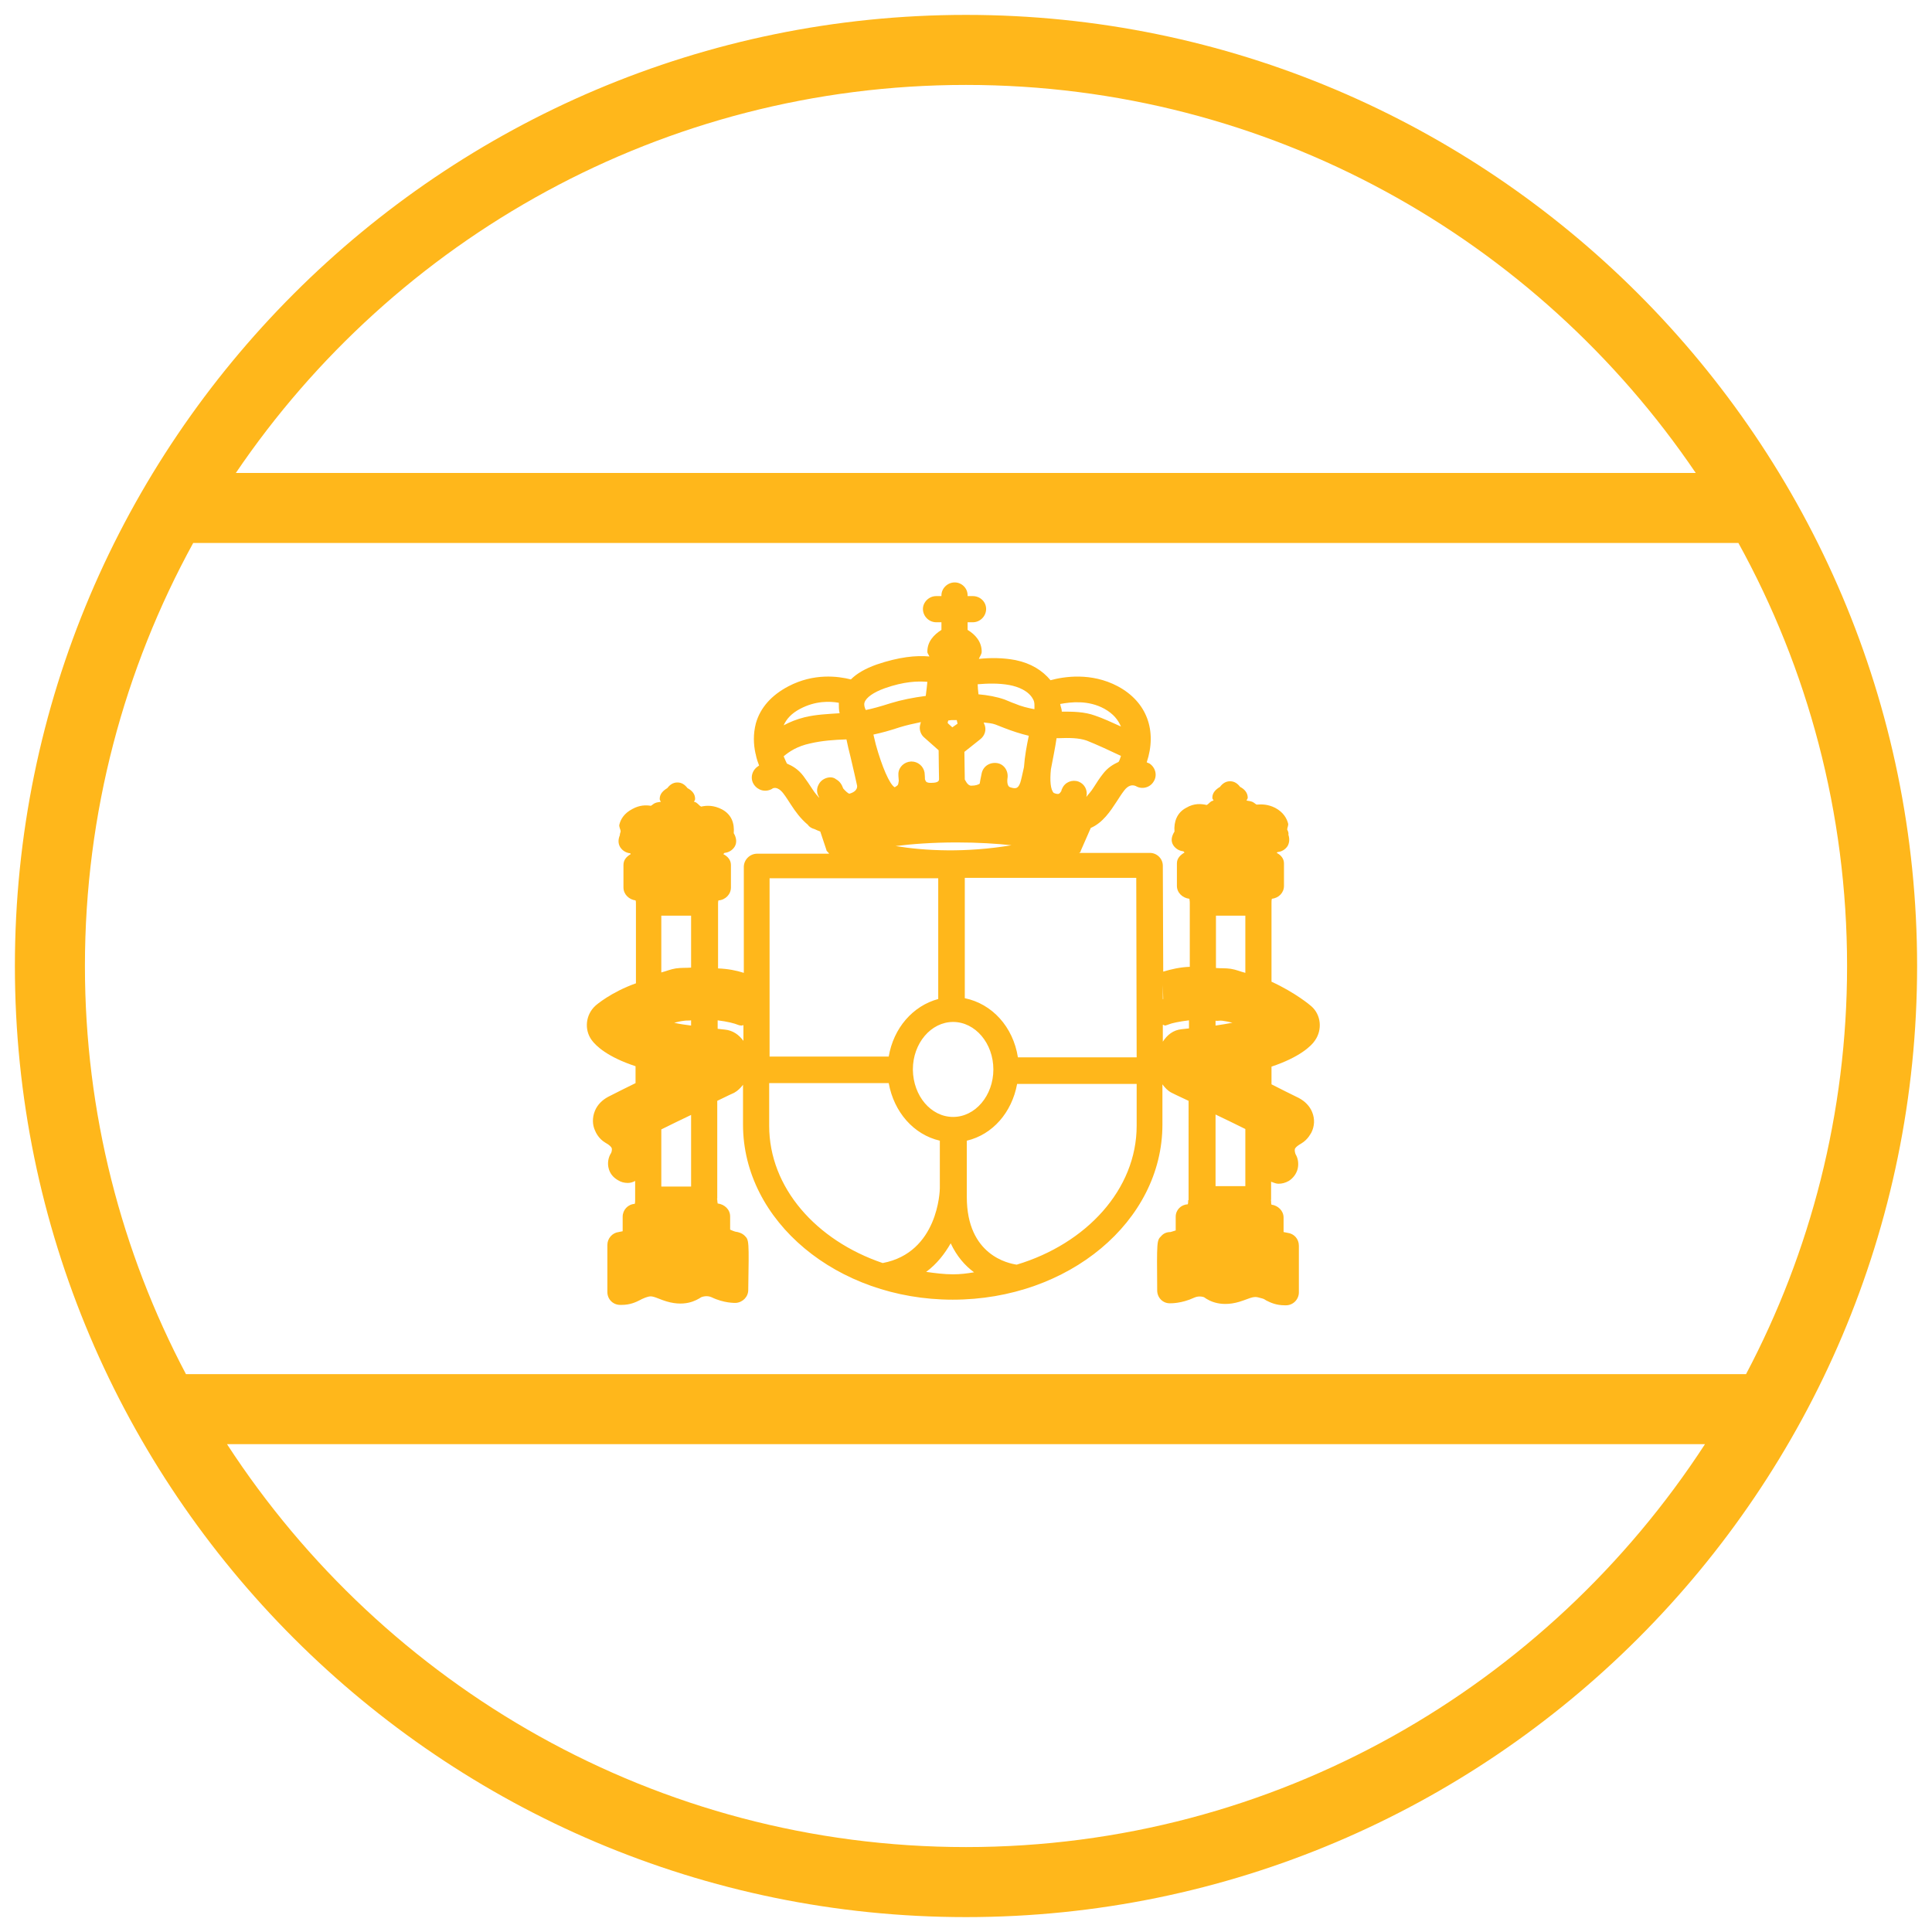
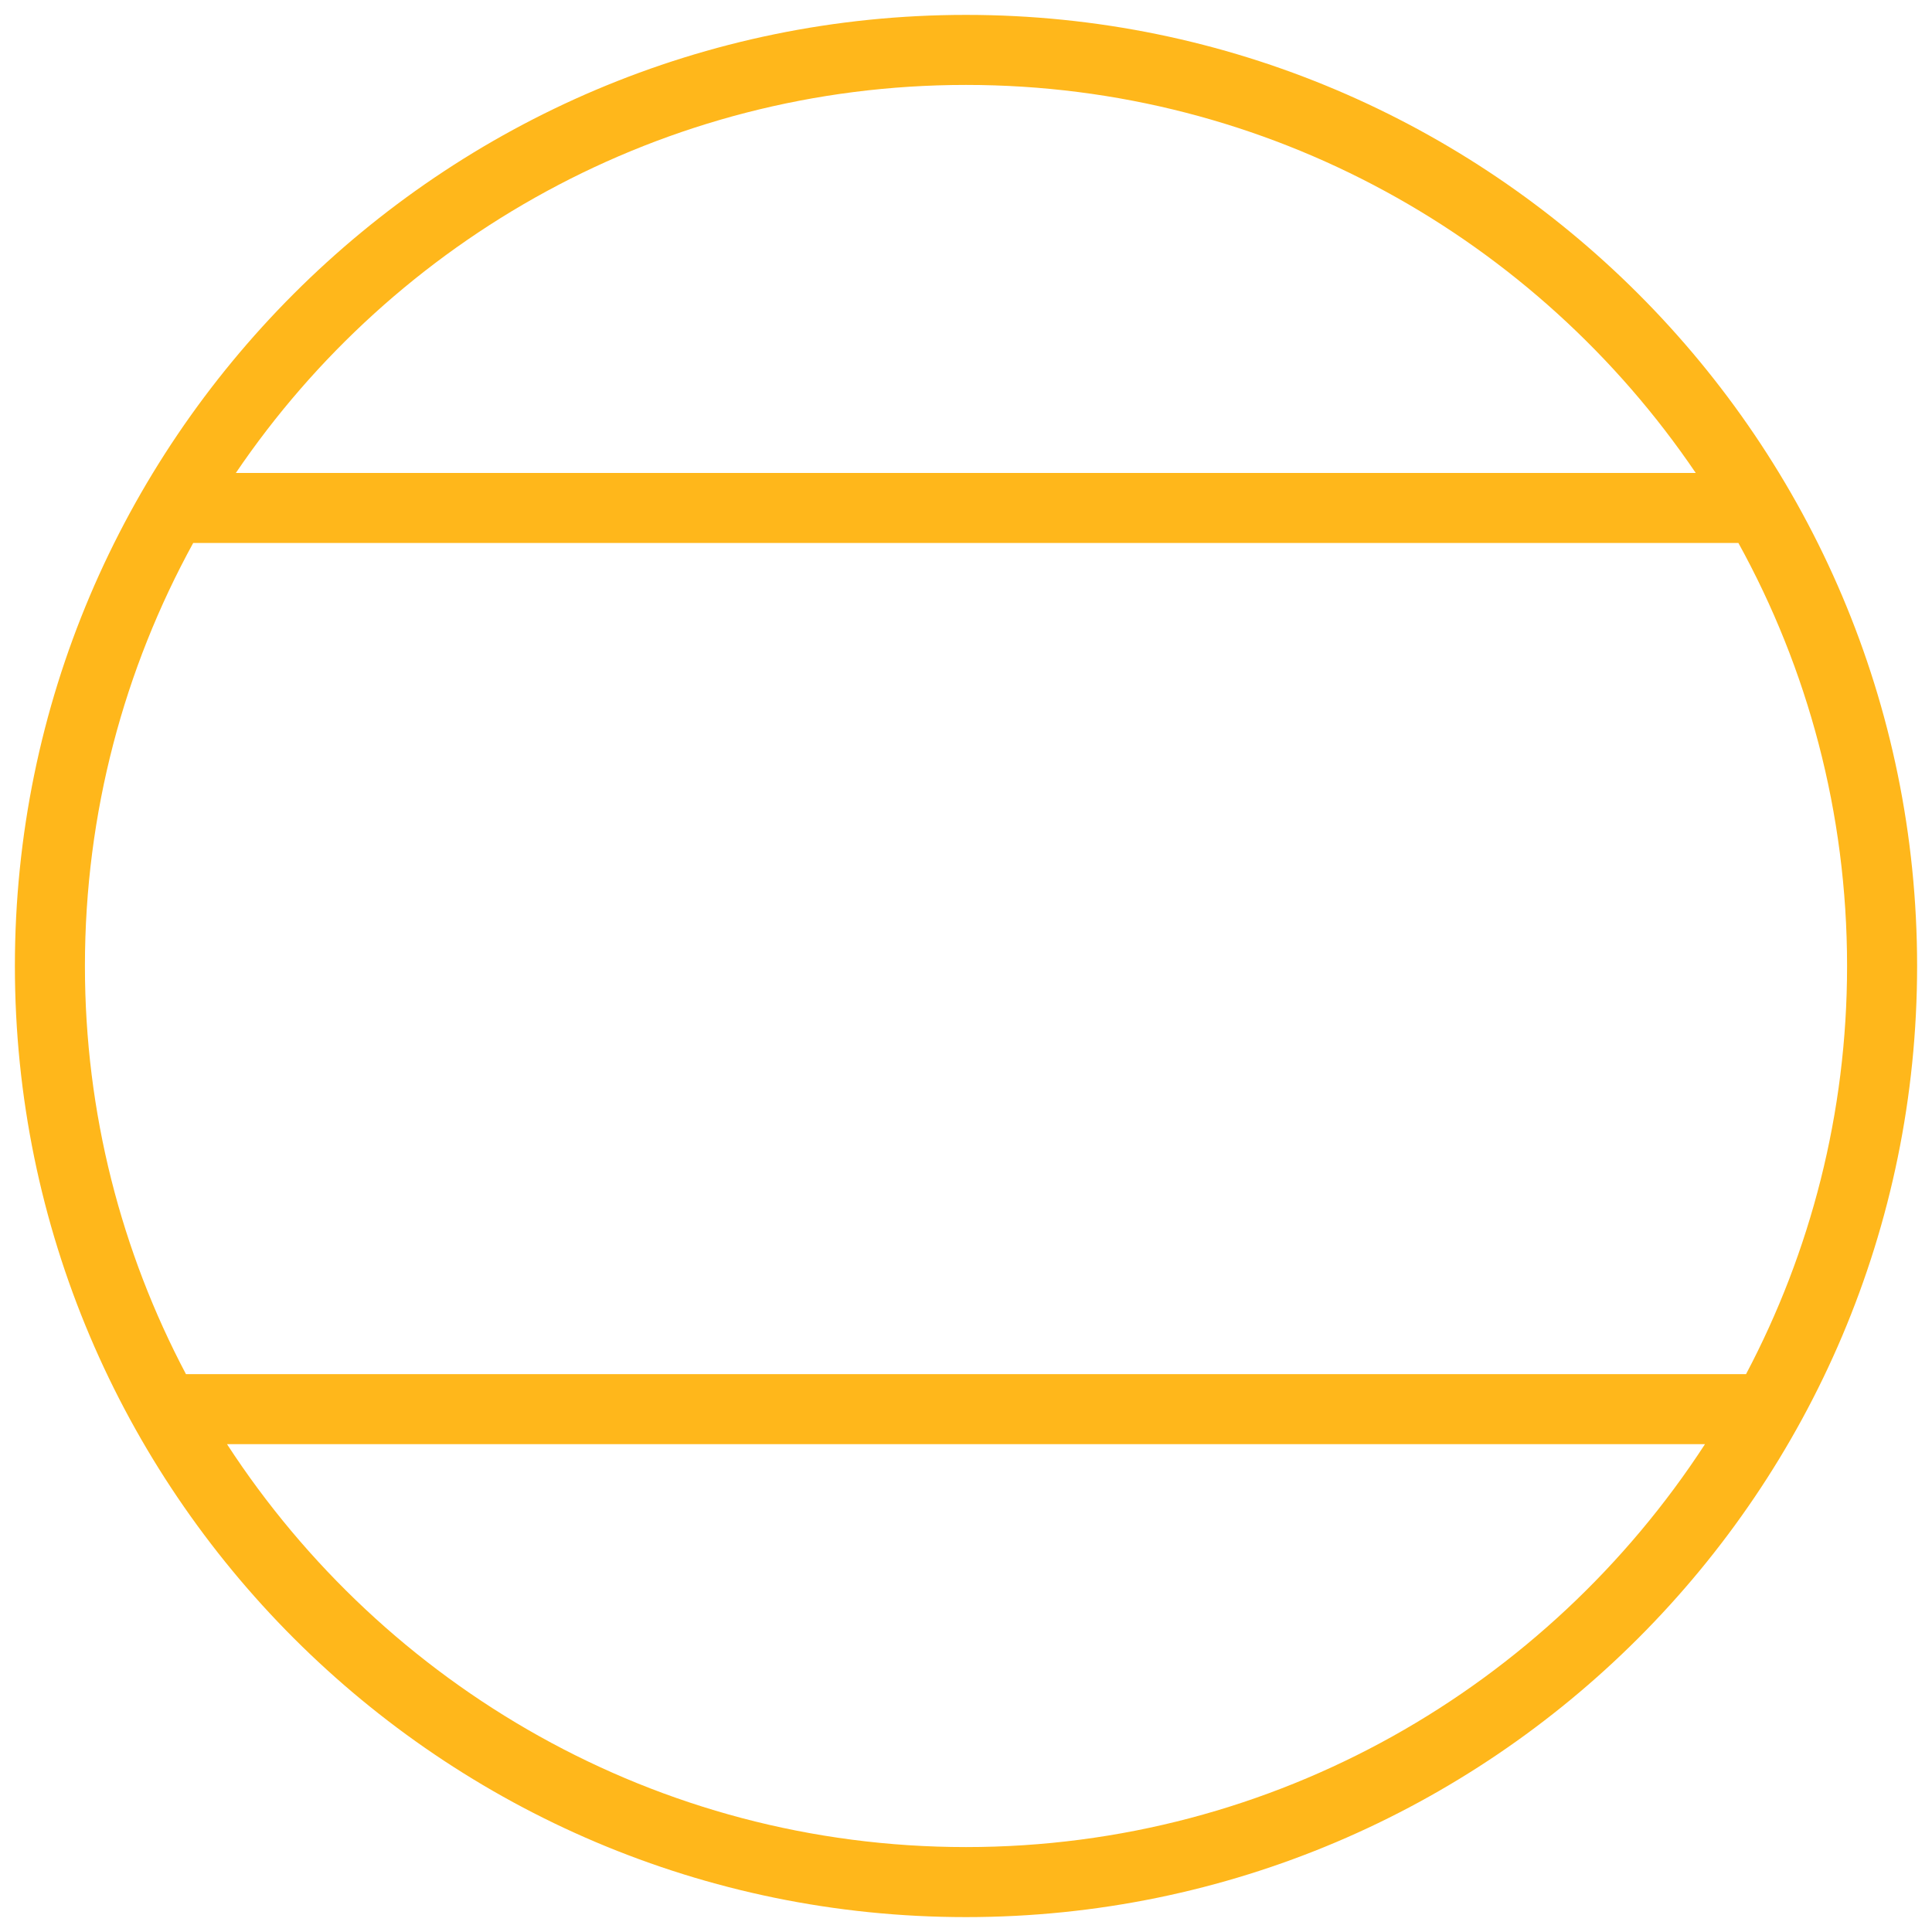
<svg xmlns="http://www.w3.org/2000/svg" xmlns:xlink="http://www.w3.org/1999/xlink" version="1.1" id="Layer_1" x="0px" y="0px" viewBox="0 0 480 480" style="enable-background:new 0 0 480 480;" xml:space="preserve">
  <style type="text/css">
	.st0{clip-path:url(#SVGID_2_);fill:#FFB71B;}
</style>
  <g>
    <defs>
      <rect id="SVGID_1_" x="3.7" y="3.7" width="472.6" height="472.6" />
    </defs>
    <clipPath id="SVGID_2_">
      <use xlink:href="#SVGID_1_" style="overflow:visible;" />
    </clipPath>
    <path class="st0" d="M240,3.7C109.7,3.7,3.7,109.7,3.7,240s106,236.3,236.3,236.3s236.3-106,236.3-236.3S370.3,3.7,240,3.7    M240,21.1c75.4,0,141.9,38.3,181.3,96.4H58.6C98,59.4,164.6,21.1,240,21.1 M48,134.9h383.9c17.2,31.2,27,67,27,105.1   c0,36.6-9.1,71.1-25.1,101.4H46.2C30.2,311.1,21.1,276.6,21.1,240C21.1,201.9,30.9,166.1,48,134.9 M240,458.9   c-76.9,0-144.5-40-183.6-100.1h367.2C384.5,418.9,316.9,458.9,240,458.9" />
-     <path class="st0" d="M147.9,249.9c-2.4,2.2-2.8,5.9-0.9,8.5c1,1.4,3.9,4.2,10.9,6.5v4.2c-2.3,1.1-4.6,2.3-6.8,3.4   c-1.5,0.8-2.7,2-3.3,3.5c-0.7,1.7-0.6,3.5,0,4.8c0.2,0.5,0.9,2.1,2.6,3.1c1.1,0.6,1.5,1.1,1.6,1.4c0.1,0.4-0.1,1.1-0.2,1.2   c-0.7,1.1-0.9,2.5-0.6,3.7c0.3,1.3,1.1,2.3,2.3,3c0.8,0.5,1.6,0.7,2.5,0.7c0.6,0,1.3-0.2,1.8-0.5v4.5c0,0.1,0,0.1,0,0.1   c0,0.1,0,0.1,0,0.1c0,0.4,0,0.7-0.1,1c-1.7,0.1-3,1.5-3,3.2v3.6c-0.5,0.1-1,0.2-1,0.2c-1.6,0.2-2.8,1.6-2.8,3.2V321   c0,1.8,1.4,3.2,3.2,3.2h0.3c2.2,0,3.6-0.7,4.6-1.2c0.3-0.2,0.6-0.3,1.3-0.6c1.5-0.5,1.5-0.5,4.3,0.6c5.4,2,8.5,0,9.6-0.7   c0,0,1.3-0.6,2.6,0c3.1,1.5,5.8,1.4,6,1.4c1.7-0.1,3.1-1.5,3.1-3.2c0.2-12.4,0.2-12.4-0.9-13.5c-0.6-0.6-1.5-0.9-2.3-1   c-0.1,0-0.9-0.3-1.3-0.5v-3.3c0-1.7-1.4-3-3.1-3.2c0-0.2-0.1-0.5-0.1-1c0-0.1-0.1-0.1-0.1-0.1c0,0,0.1-0.1,0.1-0.1v-24.3   c2.4-1.2,4.2-2,4.2-2c0.9-0.5,1.6-1.2,2.2-2v9.9c0,24,23.4,43.5,52.1,43.5c28.8,0,52.1-19.5,52.1-43.5l0-10   c0.6,0.8,1.3,1.6,2.3,2.1c0,0,1.8,0.9,4.2,2V298c0,0,0,0.1,0,0.1c0,0.1-0.1,0.1-0.1,0.1c0,0.4,0,0.7-0.1,1v0c-1.7,0.1-3,1.4-3,3.1   v3.4c-0.7,0.2-1.2,0.4-1.3,0.4c-0.9,0-1.7,0.3-2.3,1c-1.1,1.1-1.1,1.1-1,13.5c0,1.8,1.4,3.2,3.1,3.2c0.2,0,2.9,0.1,6.1-1.4   c1.3-0.6,2.6-0.1,2.6,0c1,0.7,4.2,2.7,9.6,0.7c2.9-1.1,2.9-1,4.7-0.5c0.4,0.1,0.7,0.3,1,0.5c1,0.5,2.4,1.2,4.6,1.2h0.3   c1.8,0,3.2-1.5,3.2-3.2v-11.6c0-1.7-1.2-3-2.8-3.2c0,0-0.5-0.1-1-0.2v-3.6c0-1.7-1.4-3-3-3.2c-0.1-0.2-0.1-0.5-0.1-1   c0-0.1-0.1-0.1-0.1-0.1c0,0,0.1-0.1,0.1-0.1v-4.5c0.6,0.2,1.2,0.5,1.8,0.5c0.9,0,1.7-0.2,2.6-0.7c1.1-0.7,1.9-1.8,2.2-3   c0.3-1.3,0.1-2.6-0.5-3.6c-0.1-0.2-0.3-0.9-0.2-1.3c0-0.1,0.2-0.6,1.6-1.4c1.7-1,2.4-2.6,2.5-2.7c0.8-1.6,0.9-3.4,0.2-5.1   c-0.6-1.5-1.8-2.7-3.3-3.5c-2.2-1.1-4.5-2.2-6.8-3.4V265c6.9-2.3,9.9-5.1,10.8-6.5c1.9-2.7,1.5-6.4-0.9-8.5c-0.2-0.2-4-3.4-9.9-6.1   v-19.5c0,0,0,0,0-0.1c0-0.4,0-0.7,0.1-1c1.7-0.2,3-1.5,3-3.2v-5.6c0-1.2-0.8-2.1-1.8-2.6c0.1-0.1,0.1-0.1,0.2-0.2   c1-0.1,1.9-0.6,2.5-1.5c0.5-0.9,0.5-1.9,0.2-2.8c0.1-0.5-0.1-0.9-0.3-1.3c0-0.5,0.4-1.1,0.2-1.6c-0.3-1.1-1.1-2.7-3.2-3.8   c-1.8-0.9-3.3-0.9-4.6-0.8c-0.4-0.2-0.6-0.5-1.1-0.7c-0.5-0.2-0.9-0.2-1.4-0.3c0.1-0.3,0.3-0.5,0.3-0.7c0-1.3-0.9-2.2-1.9-2.7   c-0.6-0.8-1.4-1.4-2.5-1.4c-1.1,0-1.9,0.6-2.5,1.4c-1,0.6-1.9,1.4-1.9,2.7c0,0.3,0.2,0.4,0.3,0.7h0c-0.8,0.1-1.1,0.8-1.7,1.1   c-1.3-0.3-3.1-0.5-5.1,0.7c-2.3,1.2-3.1,3.5-2.9,5.9c-0.7,1.1-1,2.3-0.3,3.4c0.6,0.9,1.5,1.4,2.5,1.5c0.1,0.1,0.2,0.2,0.3,0.3   c-1,0.6-1.9,1.4-1.9,2.7v5.6c0,1.7,1.4,3,3.1,3.2c0,0.2,0.1,0.5,0.1,1v15.9c-2.5,0.1-4.6,0.6-6.6,1.2l-0.1-26.3   c0-1.8-1.5-3.2-3.2-3.2h-17.6c0.1-0.1,0.2-0.1,0.3-0.2c0-0.1,0.1-0.1,0.1-0.2c0,0,0-0.1,0-0.1l2.5-5.7c3-1.3,4.9-4.2,6.4-6.5   c0.6-0.9,1.2-1.9,1.9-2.8c1-1.3,2-1.5,2.9-1.1c1.5,0.9,3.5,0.4,4.4-1.1c1-1.5,0.5-3.5-1-4.5c-0.2-0.1-0.5-0.2-0.7-0.3   c2.6-7.8,0.1-15-7.2-18.9c-6.6-3.5-13.4-2.4-16.7-1.5c-2-2.4-4.8-4.2-8.7-5c-3.1-0.6-6.3-0.6-9.1-0.3c0.2-0.6,0.7-1.1,0.7-1.8   c0-2.4-1.5-4.2-3.5-5.4v-1.9h1.3c1.8,0,3.3-1.5,3.3-3.3c0-1.8-1.5-3.2-3.3-3.2h-1.3v-0.2c0-1.8-1.5-3.2-3.2-3.2   c-1.8,0-3.3,1.5-3.3,3.2v0.2h-1.3c-1.8,0-3.3,1.5-3.3,3.2c0,1.8,1.5,3.3,3.3,3.3h1.3v1.9c-1.9,1.2-3.5,2.9-3.5,5.4   c0,0.5,0.4,0.8,0.5,1.2c-3.3-0.3-7.5,0.1-13.1,2c-2.8,1-4.9,2.2-6.4,3.7c-3.2-0.8-9.2-1.6-15.5,1.7c-4.2,2.2-7,5.3-8.1,9.2   c-0.7,2.7-0.6,5.2-0.1,7.5c0,0.1,0.1,0.2,0.1,0.4c0.2,1,0.5,1.8,0.8,2.6c-0.1,0.1-0.2,0.1-0.3,0.2c-1.5,1-2,3-1,4.5   c1,1.5,2.9,2,4.5,1.1c0.2-0.2,1.3-0.8,2.8,1.1c0.7,0.9,1.3,1.9,1.9,2.8c1.1,1.7,2.4,3.5,4.2,5c0.4,0.6,1,0.9,1.7,1.1   c0.4,0.2,0.9,0.4,1.4,0.6l1.5,4.5c0,0.4,0.5,0.6,0.7,1h-17.9c-1.8,0-3.3,1.5-3.3,3.3v26.3c-1.9-0.6-3.9-1-6.4-1.1v-15.9   c0-0.4,0-0.7,0.1-1c1.7-0.1,3.1-1.5,3.1-3.2v-5.6c0-1.3-0.9-2.2-1.9-2.7c0.1-0.1,0.2-0.2,0.3-0.3c1-0.1,1.9-0.6,2.5-1.5   c0.7-1.1,0.4-2.4-0.2-3.4c0.2-2.4-0.5-4.6-2.9-5.9c-2.1-1.1-3.9-1-5.2-0.7c-0.6-0.3-0.9-1-1.7-1.2c0,0,0,0-0.1,0   c0.1-0.2,0.3-0.4,0.3-0.7c0-1.3-0.8-2.1-1.9-2.7c-0.6-0.8-1.4-1.4-2.5-1.4c-1.1,0-1.9,0.6-2.5,1.4c-1,0.6-1.9,1.4-1.9,2.7   c0,0.3,0.2,0.5,0.3,0.7c-0.5,0.1-0.9,0.1-1.4,0.3c-0.5,0.2-0.7,0.5-1.1,0.7c-1.2-0.2-2.8-0.2-4.6,0.8c-2.1,1.1-2.9,2.6-3.2,3.8   c-0.2,0.6,0.3,1.2,0.3,1.8c-0.1,0.3-0.2,0.6-0.2,0.9c-0.4,1-0.5,2,0.1,3c0.6,0.9,1.5,1.4,2.5,1.5c0,0.1,0.1,0.1,0.1,0.2   c-1,0.6-1.8,1.4-1.8,2.7v5.6c0,1.7,1.4,3,3,3.2c0.1,0.2,0.1,0.5,0.1,1c0,0,0,0.1,0,0.1v19.5C151.8,246.5,148.1,249.7,147.9,249.9    M302,227.5h7.4v14.2c-1.2-0.3-2.3-0.8-3.6-1c-1.3-0.2-2.5-0.1-3.7-0.2V227.5z M302,253.6c0.6,0.1,1-0.1,1.7,0   c0.8,0.1,1.7,0.3,2.5,0.5c-1.2,0.2-2.7,0.5-4.2,0.7V253.6z M302,276.9c2.3,1.1,4.8,2.3,7.4,3.6v14.2H302V276.9z M290.4,254.5   c0.7-0.3,2.5-0.7,5-1v2c-0.6,0.1-1.1,0.1-1.8,0.2c-2.1,0.2-3.6,1.4-4.7,3.1v-4.2c0.2,0,0.4,0.2,0.6,0.2   C289.8,254.7,290.2,254.6,290.4,254.5 M289,248.2c0,0-0.1,0-0.1,0.1v-3.6L289,248.2z M236.8,316.6c-2.3,0-4.5-0.3-6.7-0.6   c2.7-2,4.6-4.5,6.1-7.1c1.5,3.2,3.5,5.5,5.8,7.2C240.2,316.4,238.6,316.6,236.8,316.6 M226.8,265.7c0-6.5,4.5-11.8,10-11.8   c5.5,0,10,5.3,10,11.8c0,6.5-4.5,11.8-10,11.8c-5.5,0-9.9-5.2-10-11.7C226.8,265.9,226.8,265.8,226.8,265.7   C226.8,265.8,226.8,265.8,226.8,265.7 M282.4,279.7c0,15.8-12.5,29.3-29.8,34.5c-2-0.3-12.4-2.3-12.4-16.8v-14   c6.4-1.5,11.2-7,12.5-14.1h29.7L282.4,279.7z M274.4,176.1c2.3,1.3,3.4,2.8,4.1,4.4c-2.2-1-4.6-2.1-6.4-2.7c-2.7-1-5.6-1-8.3-1   c0-0.7-0.3-1.2-0.4-1.9C266.1,174.4,270.4,173.9,274.4,176.1 M261.1,191.1c0.5-2.6,1.1-5.6,1.4-7.7c0.2,0,0.3,0,0.5,0   c2.6-0.1,5-0.1,7,0.6c2.3,0.9,6.2,2.7,8.5,3.8c-0.2,0.5-0.3,1.1-0.6,1.5c-1.3,0.6-2.7,1.4-3.9,3c-0.8,1-1.5,2.1-2.2,3.2   c-0.8,1.3-1.4,1.8-1.9,2.5c0.4-1.6-0.4-3.2-1.9-3.8c-1.6-0.6-3.4,0.1-4.1,1.7c-0.1,0.2-0.2,0.4-0.2,0.6c-0.1,0.2-0.4,0.6-0.6,0.7   c-0.2,0.1-0.6,0.1-1.3-0.2C261,196.2,260.8,194,261.1,191.1 M282.3,218.2l0.1,44.5h-29.5c-1.2-7.6-6.4-13.3-13.2-14.7v-29.9H282.3z    M250.8,170.2c2.1,0.4,4.8,1.4,5.9,3.6c0.4,0.7,0.3,1.6,0.3,2.4c-1.6-0.3-3.3-0.7-4.9-1.4c-0.9-0.3-1.7-0.7-2.5-1   c-2-0.7-4.2-1.1-6.5-1.3c-0.1-1-0.2-1.8-0.2-2.5C245.3,169.8,248.1,169.7,250.8,170.2 M243.5,183.7c1.2-0.9,1.7-2.5,1-3.9   c0-0.1-0.1-0.2-0.1-0.3c1,0.1,2.1,0.2,2.9,0.5c0.8,0.3,1.5,0.6,2.3,0.9c1.8,0.7,3.9,1.4,6,1.9c-0.5,2.4-1,5-1.2,7.8   c-0.4,1.8-0.7,3.2-0.9,3.8c-0.5,1.4-1,1.7-2.5,1.2c-1-0.3-0.7-2.2-0.7-2.2c0.3-1.8-0.8-3.5-2.5-3.8c-1.8-0.3-3.5,0.7-3.9,2.5   c-0.3,1.3-0.4,2.1-0.5,2.6c-0.3,0.2-0.9,0.5-2.1,0.5c-1,0-1.5-1.5-1.6-1.5c0-1-0.1-5.1-0.1-6.9L243.5,183.7z M235.6,179   c0.3,0,0.6-0.1,0.8-0.1c0.4,0,0.8,0,1.3,0c0.1,0.3,0.1,0.6,0.2,0.9l-1.3,0.9l-1.1-1C235.4,179.6,235.5,179.2,235.6,179    M237.7,209.3c5.4,0,9.9,0.3,13.6,0.7c-11.4,1.9-21.4,1.4-28.8,0.2C226.5,209.7,231.6,209.3,237.7,209.3 M233.2,186.4   c0,1.8,0.1,6.7,0.1,7.1c0,0.4,0,1-2,1c-0.3,0-0.9,0-1.2-0.3c-0.1-0.1-0.2-0.3-0.3-0.6c0-0.9-0.1-1.5-0.1-1.7   c-0.3-1.6-1.7-2.7-3.2-2.7h-0.2c-1.6,0.1-3,1.3-3.1,3c0,0.2,0,0.9,0.1,1.8c-0.1,0.5-0.1,0.9-0.3,1.1c-0.2,0.2-0.6,0.4-0.7,0.5   c-1.3-0.7-3.2-5.2-4.7-10.6c-0.2-0.9-0.4-1.7-0.6-2.5c1.9-0.4,4.1-1,6.5-1.8c1.6-0.5,3.4-0.9,5.3-1.3c-0.1,0.2-0.1,0.5-0.2,0.7   c-0.3,1.2,0.2,2.5,1.1,3.2L233.2,186.4z M219.8,171c4.8-1.7,8.2-1.8,10.6-1.6c-0.1,0.9-0.2,2.1-0.4,3.5c-3.1,0.4-6.1,1-8.7,1.8   c-2.8,0.9-4.7,1.4-6.2,1.7c-0.3-0.6-0.5-1.3-0.3-1.9C215.2,173.3,217,172,219.8,171 M198.8,176.1c3.8-2,7.3-1.9,9.6-1.5   c0,0.9,0,1.8,0.2,2.6c-2.9,0.2-5.8,0.3-8.7,1c-2,0.5-3.7,1.2-5.2,2C195.4,178.6,196.7,177.2,198.8,176.1 M205.3,193.3   c-0.9,0.3-1.6,0.9-2,1.8c-0.4,0.8-0.4,1.8,0,2.6c0.1,0.2,0.2,0.3,0.2,0.5c-0.5-0.6-1-1.1-1.7-2.2c-0.7-1.1-1.4-2.1-2.2-3.2   c-1.3-1.7-2.7-2.5-4.1-3.1c-0.2-0.4-0.5-1.1-0.8-1.8c1.3-1.1,3.3-2.5,6.6-3.2c3-0.7,6-0.9,9-1c0.3,1.4,0.6,2.8,1,4.3   c0.7,3,1.4,6,1.6,7c0.1,0.3,0.3,1.6-1.9,2.2c-0.3-0.1-0.9-0.6-1.5-1.3c-0.4-1.1-0.9-1.8-1.8-2.3C207.1,193.1,206.2,193,205.3,193.3    M191.2,218.2h41.9v30c-6.3,1.7-11.1,7.2-12.3,14.3h-29.6V218.2z M191.2,269.1h29.6c1.3,7.2,6.2,12.8,12.7,14.3v11.8   c0,0.6-0.4,16-14.2,18.6c-16.5-5.6-28.2-18.7-28.2-34.1V269.1z M178.3,253.5c2.5,0.3,4.3,0.8,5,1.1c0.2,0.1,0.6,0.2,0.9,0.2   c0.2,0,0.3-0.1,0.5-0.1v3.9c-1.1-1.5-2.6-2.6-4.6-2.8c-0.7-0.1-1.2-0.1-1.8-0.2V253.5z M171.7,254.8c-1.5-0.2-3-0.4-4.2-0.7   c0.8-0.2,1.6-0.4,2.5-0.5c0.7-0.1,1.1,0,1.7-0.1V254.8z M164.3,227.5h7.4v12.9c-1.3,0.1-2.4,0-3.8,0.2c-1.3,0.2-2.4,0.7-3.6,1   V227.5z M164.3,280.6c2.6-1.3,5.1-2.5,7.4-3.6v17.8h-7.4V280.6z" />
  </g>
</svg>